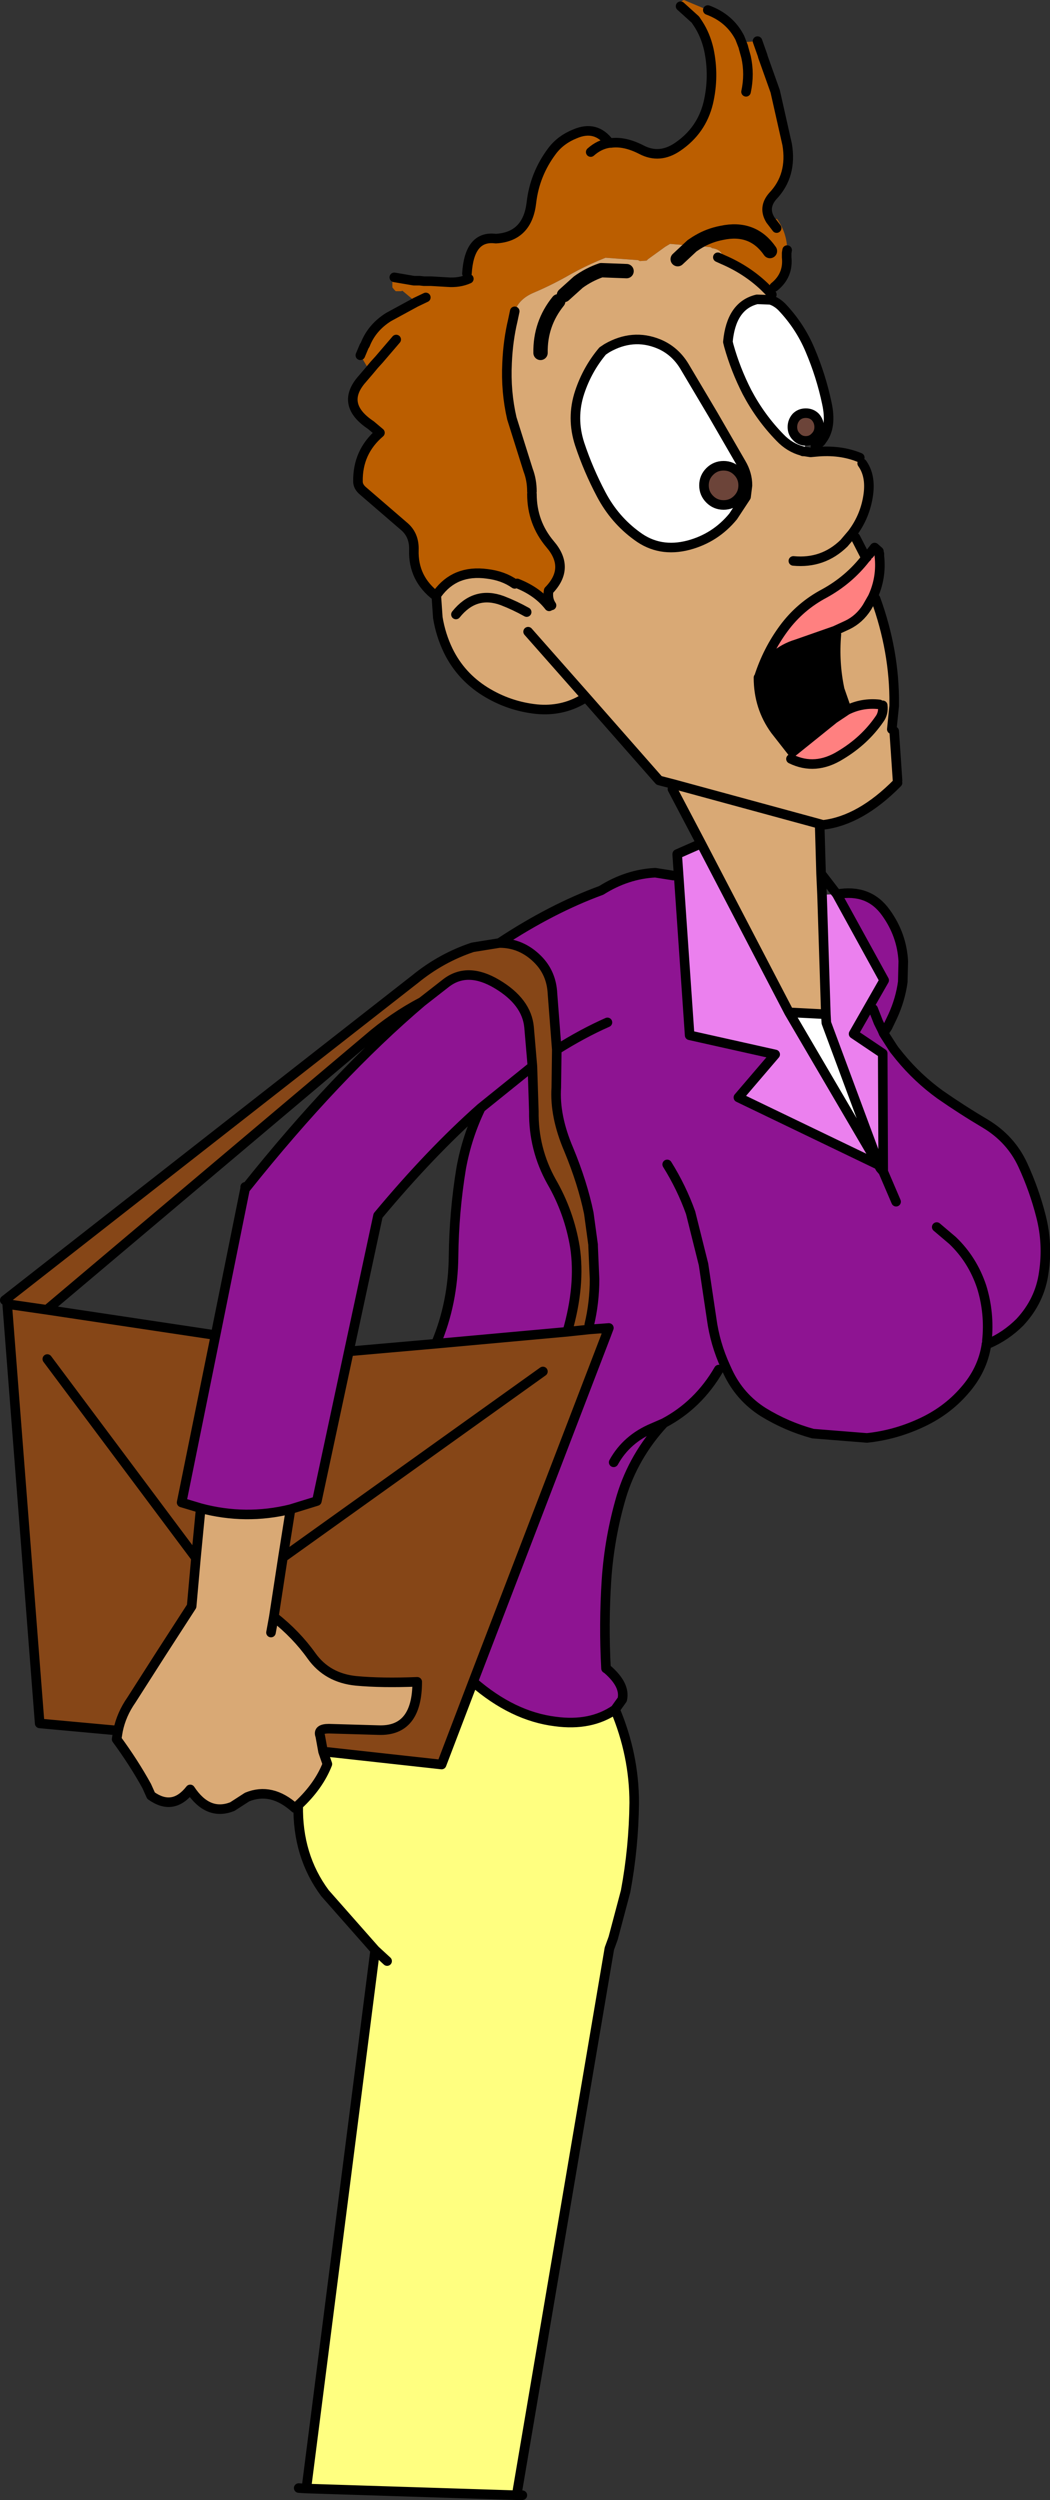
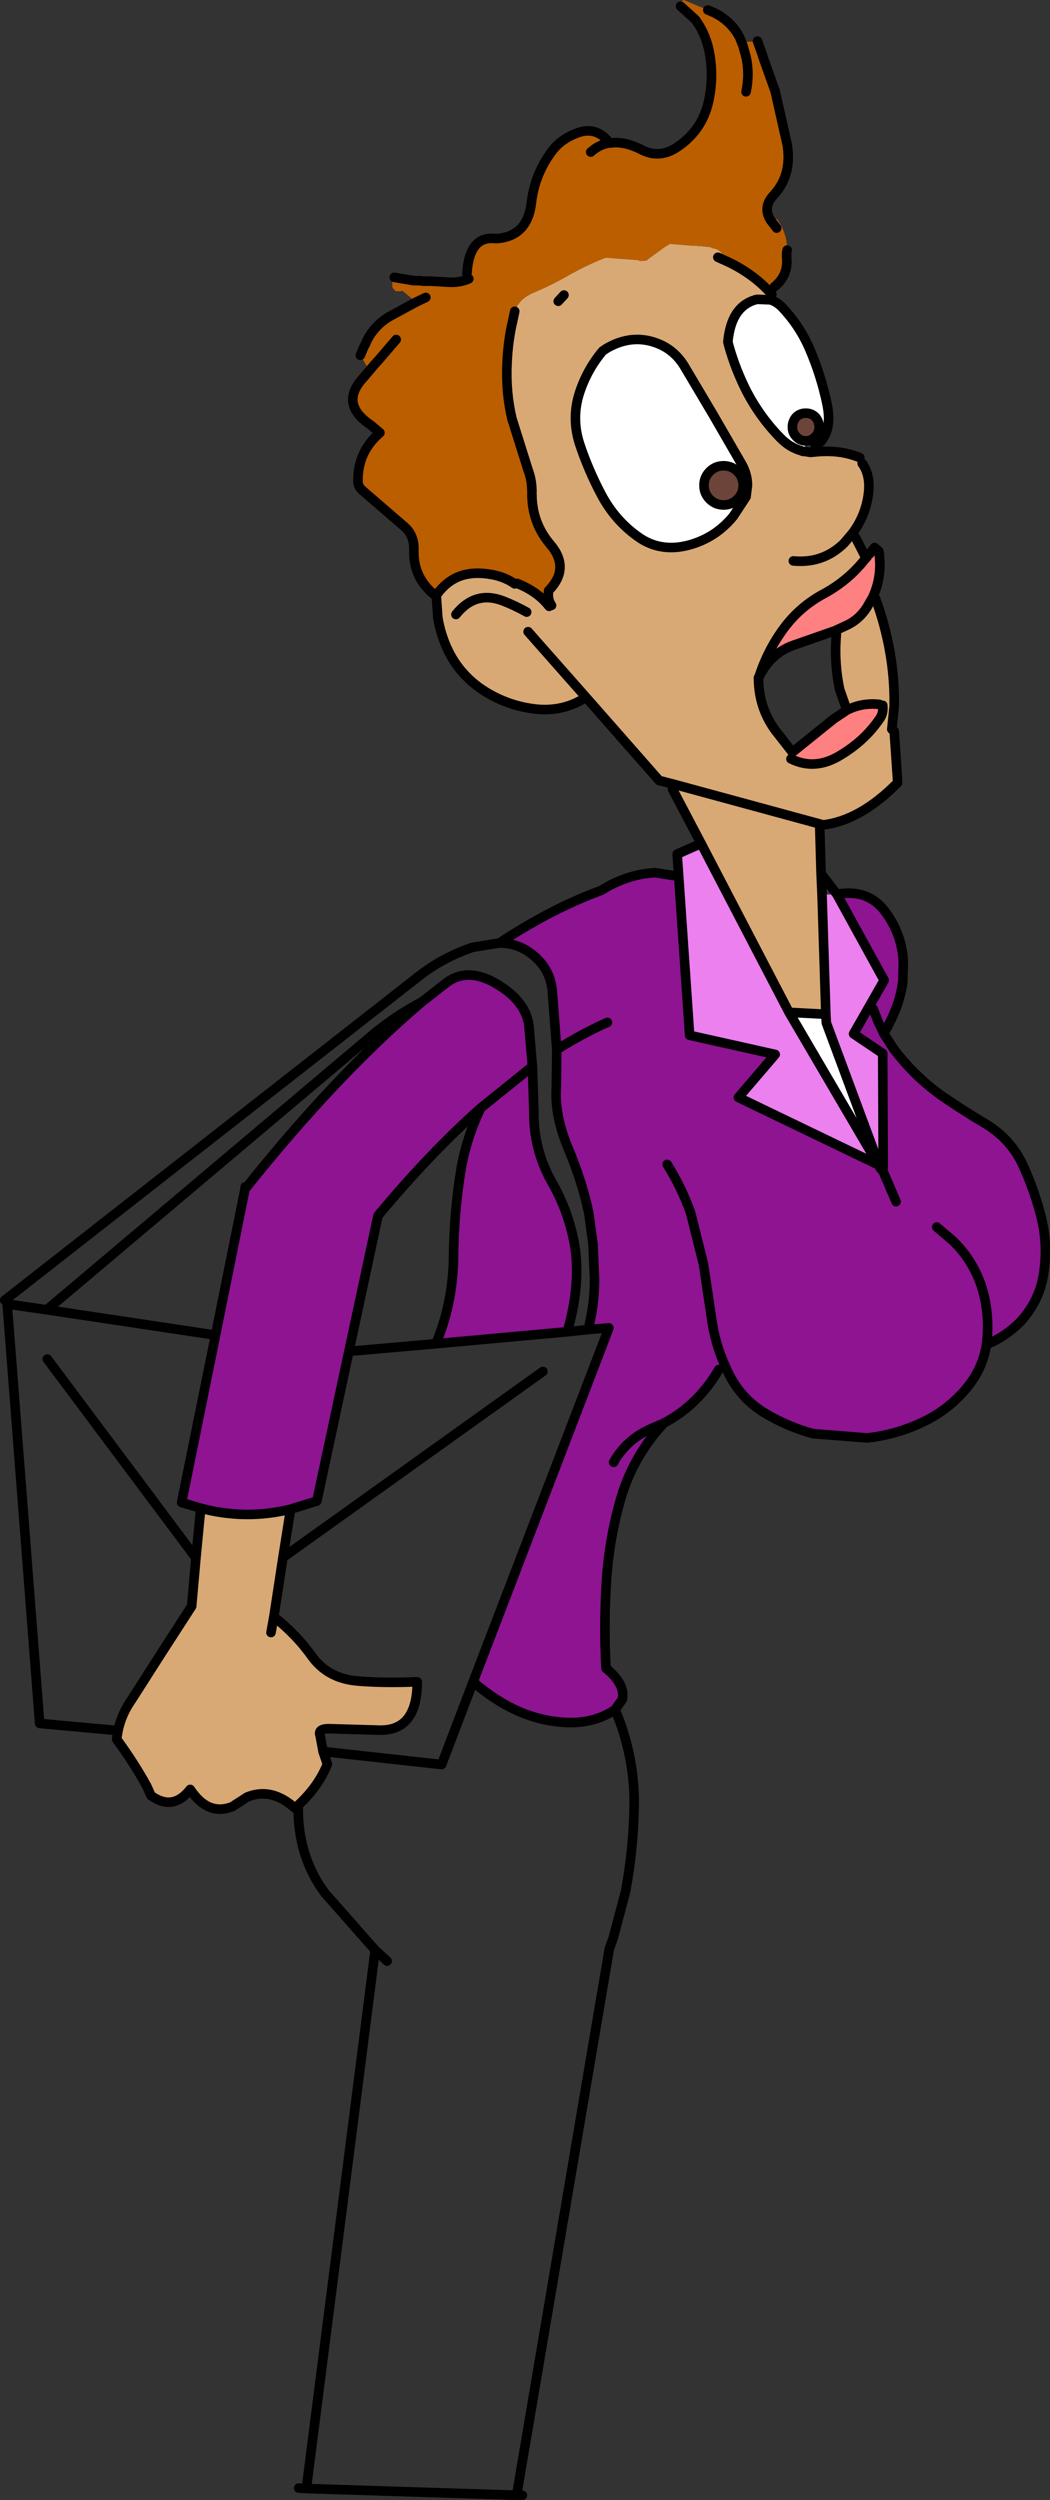
<svg xmlns="http://www.w3.org/2000/svg" height="261.4px" width="109.85px">
  <rect width="100%" height="100%" fill="#333333" stroke="none" />
  <g transform="matrix(1.0, 0.0, 0.0, 1.0, 54.9, 130.45)">
    <path d="M19.15 -129.4 L21.0 -128.05 21.2 -127.9 21.3 -127.75 21.4 -127.5 21.45 -127.35 21.8 -127.1 21.85 -127.1 22.05 -126.9 22.15 -126.65 22.5 -126.5 22.65 -126.35 23.05 -126.05 24.35 -126.15 24.6 -126.15 24.9 -125.75 25.1 -125.2 25.15 -125.05 25.1 -124.9 24.9 -124.65 24.9 -124.6 24.75 -124.5 24.9 -124.55 26.2 -120.9 27.45 -115.35 Q28.0 -112.1 25.95 -109.95 24.9 -108.75 25.7 -107.45 L25.85 -107.6 26.4 -107.55 Q27.45 -106.05 27.45 -104.3 L27.4 -103.7 27.4 -103.55 Q27.6 -101.65 26.1 -100.45 L25.6 -99.95 25.05 -100.5 Q23.2 -102.25 20.75 -103.3 L20.75 -103.4 Q20.7 -104.35 19.6 -104.5 L19.45 -104.6 18.5 -104.7 18.2 -104.7 17.95 -104.75 17.5 -104.75 15.2 -104.95 14.7 -104.65 12.9 -103.35 12.75 -103.2 12.05 -103.15 11.85 -103.25 8.45 -103.5 7.6 -103.15 Q6.2 -102.55 4.85 -101.8 2.95 -100.7 0.95 -99.85 -0.6 -99.2 -1.05 -97.9 L-1.25 -96.95 Q-1.75 -94.85 -1.85 -92.5 -2.0 -89.5 -1.35 -86.7 L0.35 -81.3 Q0.75 -80.25 0.75 -79.05 L0.75 -78.8 Q0.75 -75.8 2.65 -73.55 4.8 -71.05 2.5 -68.7 2.35 -67.8 2.8 -67.15 L2.55 -67.05 Q1.35 -68.6 -0.8 -69.45 L-1.05 -69.4 Q-2.25 -70.25 -3.95 -70.45 -7.3 -70.9 -9.15 -68.35 L-9.2 -68.15 -9.25 -68.1 Q-11.7 -69.95 -11.6 -72.95 -11.55 -74.45 -12.55 -75.35 L-16.9 -79.1 Q-17.45 -79.55 -17.45 -80.1 -17.5 -83.2 -15.15 -85.2 L-16.1 -86.0 Q-19.25 -88.1 -17.15 -90.65 L-16.05 -91.45 -16.25 -91.7 -17.2 -93.3 -16.8 -94.25 -17.2 -93.3 -17.3 -93.5 -17.3 -93.9 -17.2 -94.05 -17.05 -94.2 -16.9 -94.25 -16.8 -94.25 -16.35 -94.2 -16.7 -94.4 Q-16.0 -96.2 -14.25 -97.3 L-11.4 -98.85 -11.9 -99.3 -12.8 -100.05 -12.95 -100.0 -13.5 -100.0 -13.65 -100.15 -13.85 -100.4 -13.85 -100.55 -13.85 -101.1 -13.85 -101.2 -13.75 -101.35 -13.65 -101.45 -11.6 -101.1 -13.65 -101.45 -13.55 -101.6 -13.5 -101.65 -13.4 -101.65 -13.4 -101.7 -12.3 -101.65 -11.6 -101.1 -11.3 -100.85 -11.25 -100.95 -11.15 -101.05 -11.05 -101.1 -11.0 -101.1 -10.55 -101.05 -11.0 -101.1 -11.0 -101.15 -10.55 -101.05 -10.0 -100.9 -9.85 -101.05 -9.8 -101.05 -8.1 -100.95 Q-6.85 -100.85 -5.85 -101.3 L-6.05 -101.85 Q-5.8 -105.85 -3.05 -105.5 L-3.0 -105.5 Q0.3 -105.7 0.7 -109.3 1.05 -112.25 2.85 -114.65 3.75 -115.85 5.25 -116.45 7.45 -117.4 8.85 -115.5 L9.0 -115.5 Q10.45 -115.7 12.2 -114.8 14.1 -113.8 16.0 -115.1 18.5 -116.8 19.2 -119.7 19.85 -122.5 19.25 -125.3 18.9 -126.8 18.15 -127.95 L17.85 -128.4 16.3 -129.8 17.85 -128.4 18.15 -127.95 17.45 -128.35 Q16.6 -128.85 16.35 -129.65 L16.3 -129.8 Q16.2 -130.3 16.65 -130.45 L19.15 -129.4 M6.9 -114.55 Q7.8 -115.35 8.85 -115.5 7.8 -115.35 6.9 -114.55 M23.15 -120.85 Q23.55 -122.7 23.15 -124.5 L22.9 -125.4 22.85 -125.6 22.5 -126.5 22.85 -125.6 22.9 -125.4 23.15 -124.5 Q23.55 -122.7 23.15 -120.85 M24.35 -126.15 L24.9 -124.6 24.35 -126.15 M-10.35 -99.35 L-11.4 -98.85 -10.35 -99.35 M25.65 -104.2 Q23.85 -106.8 20.6 -106.1 19.3 -105.85 18.2 -105.2 L17.95 -105.05 17.8 -104.95 17.5 -104.75 17.8 -104.95 17.95 -105.05 18.2 -105.2 Q19.3 -105.85 20.6 -106.1 23.85 -106.8 25.65 -104.2 M26.35 -106.6 L25.7 -107.45 26.35 -106.6 M27.4 -103.55 L27.4 -104.0 27.45 -104.3 27.4 -104.0 27.4 -103.55 M-13.45 -94.95 L-15.25 -92.85 -15.75 -92.3 -16.25 -91.7 -15.75 -92.3 -15.25 -92.85 -13.45 -94.95" fill="#bb5e00" fill-rule="evenodd" stroke="none" />
    <path d="M25.6 -99.95 L25.85 -99.65 25.7 -99.1 24.3 -99.15 Q21.6 -98.5 21.25 -94.7 L21.35 -94.3 Q22.05 -91.8 23.25 -89.45 24.65 -86.8 26.7 -84.7 27.7 -83.65 29.0 -83.3 L29.1 -83.25 29.2 -83.25 29.25 -83.25 29.9 -83.15 30.45 -83.2 Q33.0 -83.45 35.05 -82.6 L35.3 -82.0 Q36.2 -80.75 35.95 -78.8 35.65 -76.5 34.25 -74.65 L33.4 -73.65 34.6 -74.25 35.55 -72.4 35.8 -72.2 35.65 -72.05 Q33.9 -69.8 31.35 -68.4 28.8 -67.05 27.1 -64.75 25.4 -62.45 24.5 -59.65 L24.45 -59.6 Q24.45 -56.5 26.2 -54.1 L28.0 -51.8 27.85 -51.1 Q30.4 -49.85 33.05 -51.5 35.55 -53.0 37.1 -55.25 37.55 -55.85 37.45 -56.7 L37.1 -56.8 Q35.3 -57.0 33.7 -56.2 L32.95 -58.35 Q32.35 -61.15 32.6 -64.1 L32.45 -64.5 33.75 -65.1 Q35.0 -65.7 35.8 -66.95 L36.4 -68.0 36.7 -67.85 Q38.7 -62.35 38.65 -56.85 L38.65 -56.65 38.4 -54.2 38.65 -54.0 39.0 -48.85 39.0 -48.6 Q35.1 -44.65 31.2 -44.2 L30.85 -44.3 31.0 -39.1 31.1 -36.9 31.5 -24.4 27.65 -24.6 18.45 -42.25 15.45 -47.95 15.6 -48.45 14.05 -48.85 6.4 -57.55 6.1 -57.35 Q3.9 -56.05 1.25 -56.3 -1.65 -56.6 -4.15 -58.15 -6.7 -59.75 -8.0 -62.4 -8.8 -64.05 -9.1 -65.9 L-9.1 -65.95 -9.25 -68.1 -9.2 -68.15 -9.15 -68.35 Q-7.3 -70.9 -3.95 -70.45 -2.25 -70.25 -1.05 -69.4 L-0.8 -69.45 Q1.35 -68.6 2.55 -67.05 L2.8 -67.15 Q2.35 -67.8 2.5 -68.7 4.8 -71.05 2.65 -73.55 0.75 -75.8 0.75 -78.8 L0.75 -79.05 Q0.75 -80.25 0.35 -81.3 L-1.35 -86.7 Q-2.0 -89.5 -1.85 -92.5 -1.75 -94.85 -1.25 -96.95 L-1.05 -97.9 Q-0.6 -99.2 0.95 -99.85 2.95 -100.7 4.85 -101.8 6.2 -102.55 7.6 -103.15 L8.45 -103.5 11.85 -103.25 12.05 -103.15 12.75 -103.2 12.9 -103.35 14.7 -104.65 15.2 -104.95 17.5 -104.75 17.95 -104.75 18.2 -104.7 18.5 -104.7 19.45 -104.6 19.6 -104.5 Q20.7 -104.35 20.75 -103.4 L20.75 -103.3 Q23.2 -102.25 25.05 -100.5 L25.6 -99.95 M10.65 -102.1 L8.0 -102.2 Q6.7 -101.75 5.6 -100.95 L4.1 -99.6 5.6 -100.95 Q6.7 -101.75 8.0 -102.2 L10.65 -102.1 M4.1 -99.6 L3.35 -99.15 3.5 -98.95 4.1 -99.6 M1.65 -93.55 Q1.6 -96.6 3.5 -98.95 1.6 -96.6 1.65 -93.55 M16.0 -103.35 L17.5 -104.75 16.0 -103.35 M20.2 -103.55 L20.75 -103.3 20.2 -103.55 M21.8 -76.45 L23.15 -78.5 23.3 -79.7 Q23.3 -80.9 22.65 -82.0 L19.7 -87.1 16.7 -92.15 Q15.7 -93.8 14.0 -94.5 11.3 -95.6 8.6 -94.05 L8.15 -93.75 Q6.55 -91.85 5.75 -89.45 4.85 -86.75 5.75 -84.0 6.65 -81.3 8.0 -78.75 9.4 -76.1 11.75 -74.4 14.1 -72.65 17.15 -73.45 19.95 -74.2 21.8 -76.45 M0.35 -64.4 L6.4 -57.55 0.35 -64.4 M28.1 -71.8 Q31.2 -71.5 33.4 -73.65 31.2 -71.5 28.1 -71.8 M30.85 -44.3 L15.6 -48.45 30.85 -44.3 M0.2 -66.45 Q-1.05 -67.15 -2.35 -67.65 -5.2 -68.7 -7.2 -66.2 -5.2 -68.7 -2.35 -67.65 -1.05 -67.15 0.2 -66.45 M-33.9 27.25 Q-29.2 28.5 -24.5 27.35 L-25.3 32.4 -26.25 38.6 Q-23.9 40.45 -22.3 42.7 -20.65 45.0 -17.65 45.3 -14.95 45.55 -11.25 45.4 -11.25 50.6 -15.3 50.45 L-20.5 50.3 Q-21.7 50.3 -21.4 51.05 L-21.1 52.7 -20.65 54.0 Q-21.55 56.3 -23.7 58.3 L-24.05 58.6 Q-26.5 56.4 -29.05 57.45 L-30.6 58.45 Q-33.15 59.45 -35.0 56.65 -36.8 58.95 -39.1 57.3 L-39.55 56.3 Q-40.9 53.85 -42.7 51.4 L-42.55 50.5 Q-42.2 48.8 -41.15 47.3 L-38.05 42.45 -34.85 37.5 -34.4 32.45 -33.9 27.25 M-26.55 40.25 L-26.25 38.6 -26.55 40.25" fill="#d9a975" fill-rule="evenodd" stroke="none" />
-     <path d="M25.7 -99.1 Q26.35 -98.9 26.9 -98.35 28.8 -96.35 29.85 -93.85 31.0 -91.15 31.6 -88.3 32.15 -85.8 31.1 -84.45 L31.0 -84.3 30.95 -84.25 30.4 -84.8 Q30.8 -85.2 30.8 -85.8 30.8 -86.4 30.4 -86.85 30.0 -87.25 29.4 -87.25 28.8 -87.25 28.4 -86.85 28.0 -86.4 28.0 -85.8 28.0 -85.2 28.4 -84.8 28.8 -84.35 29.4 -84.35 L29.25 -83.25 29.2 -83.25 29.1 -83.25 29.0 -83.3 Q27.7 -83.65 26.7 -84.7 24.65 -86.8 23.25 -89.45 22.05 -91.8 21.35 -94.3 L21.25 -94.7 Q21.6 -98.5 24.3 -99.15 L25.7 -99.1 M22.25 -81.15 Q21.65 -81.75 20.8 -81.75 19.95 -81.75 19.35 -81.15 18.75 -80.55 18.75 -79.7 18.75 -78.85 19.35 -78.25 19.95 -77.65 20.8 -77.65 21.65 -77.65 22.25 -78.25 22.85 -78.85 22.85 -79.7 22.85 -80.55 22.25 -81.15 M21.8 -76.45 Q19.95 -74.2 17.15 -73.45 14.1 -72.65 11.75 -74.4 9.4 -76.1 8.0 -78.75 6.65 -81.3 5.75 -84.0 4.85 -86.75 5.75 -89.45 6.55 -91.85 8.15 -93.75 L8.6 -94.05 Q11.3 -95.6 14.0 -94.5 15.7 -93.8 16.7 -92.15 L19.7 -87.1 22.65 -82.0 Q23.3 -80.9 23.3 -79.7 L23.15 -78.5 21.8 -76.45 M31.5 -24.4 L31.55 -23.5 37.05 -8.7 37.0 -8.65 27.65 -24.6 31.5 -24.4" fill="#ffffff" fill-rule="evenodd" stroke="none" />
+     <path d="M25.7 -99.1 Q26.35 -98.9 26.9 -98.35 28.8 -96.35 29.85 -93.85 31.0 -91.15 31.6 -88.3 32.15 -85.8 31.1 -84.45 L31.0 -84.3 30.95 -84.25 30.4 -84.8 Q30.8 -85.2 30.8 -85.8 30.8 -86.4 30.4 -86.85 30.0 -87.25 29.4 -87.25 28.8 -87.25 28.4 -86.85 28.0 -86.4 28.0 -85.8 28.0 -85.2 28.4 -84.8 28.8 -84.35 29.4 -84.35 L29.25 -83.25 29.2 -83.25 29.1 -83.25 29.0 -83.3 Q27.7 -83.65 26.7 -84.7 24.65 -86.8 23.25 -89.45 22.05 -91.8 21.35 -94.3 L21.25 -94.7 Q21.6 -98.5 24.3 -99.15 L25.7 -99.1 M22.25 -81.15 Q21.65 -81.75 20.8 -81.75 19.95 -81.75 19.35 -81.15 18.75 -80.55 18.75 -79.7 18.75 -78.85 19.35 -78.25 19.95 -77.65 20.8 -77.65 21.65 -77.65 22.25 -78.25 22.85 -78.85 22.85 -79.7 22.85 -80.55 22.25 -81.15 M21.8 -76.45 Q19.95 -74.2 17.15 -73.45 14.1 -72.65 11.75 -74.4 9.4 -76.1 8.0 -78.75 6.65 -81.3 5.75 -84.0 4.85 -86.75 5.75 -89.45 6.55 -91.85 8.15 -93.75 Q11.3 -95.6 14.0 -94.5 15.7 -93.8 16.7 -92.15 L19.7 -87.1 22.65 -82.0 Q23.3 -80.9 23.3 -79.7 L23.15 -78.5 21.8 -76.45 M31.5 -24.4 L31.55 -23.5 37.05 -8.7 37.0 -8.65 27.65 -24.6 31.5 -24.4" fill="#ffffff" fill-rule="evenodd" stroke="none" />
    <path d="M29.4 -84.35 Q28.8 -84.35 28.4 -84.8 28.0 -85.2 28.0 -85.8 28.0 -86.4 28.4 -86.85 28.8 -87.25 29.4 -87.25 30.0 -87.25 30.4 -86.85 30.8 -86.4 30.8 -85.8 30.8 -85.2 30.4 -84.8 30.0 -84.35 29.4 -84.35 M22.25 -81.15 Q22.85 -80.55 22.85 -79.7 22.85 -78.85 22.25 -78.25 21.65 -77.65 20.8 -77.65 19.95 -77.65 19.35 -78.25 18.75 -78.85 18.75 -79.7 18.75 -80.55 19.35 -81.15 19.95 -81.75 20.8 -81.75 21.65 -81.75 22.25 -81.15" fill="#6c4439" fill-rule="evenodd" stroke="none" />
    <path d="M35.8 -72.2 L35.8 -72.25 35.95 -72.45 36.0 -72.5 36.05 -72.5 36.6 -73.2 37.05 -72.8 37.05 -72.7 37.1 -72.55 37.1 -72.3 Q37.35 -70.05 36.4 -68.0 L35.8 -66.95 Q35.0 -65.7 33.75 -65.1 L32.45 -64.5 28.45 -63.1 Q25.8 -62.3 24.5 -59.65 25.4 -62.45 27.1 -64.75 28.8 -67.05 31.35 -68.4 33.9 -69.8 35.65 -72.05 L35.8 -72.2 M33.7 -56.2 Q35.3 -57.0 37.1 -56.8 L37.45 -56.7 Q37.55 -55.85 37.1 -55.25 35.55 -53.0 33.05 -51.5 30.4 -49.85 27.85 -51.1 L28.0 -51.8 32.35 -55.3 33.7 -56.2" fill="#ff8080" fill-rule="evenodd" stroke="none" />
-     <path d="M32.45 -64.5 L32.6 -64.1 Q32.35 -61.15 32.95 -58.35 L33.7 -56.2 32.35 -55.3 28.0 -51.8 26.2 -54.1 Q24.45 -56.5 24.45 -59.6 L24.5 -59.65 Q25.8 -62.3 28.45 -63.1 L32.45 -64.5" fill="#000000" fill-rule="evenodd" stroke="none" />
    <path d="M32.65 -36.95 Q36.0 -37.55 37.8 -35.0 39.45 -32.7 39.6 -29.95 L39.55 -27.9 39.55 -27.8 Q39.3 -25.95 38.5 -24.2 L37.95 -23.05 37.65 -22.6 37.55 -22.4 38.45 -21.0 38.65 -20.7 39.25 -19.95 Q41.1 -17.7 43.45 -16.0 45.75 -14.4 48.2 -12.95 50.85 -11.35 52.1 -8.65 53.3 -6.05 54.0 -3.3 54.75 -0.4 54.3 2.6 53.9 5.55 51.8 7.8 50.35 9.25 48.5 10.05 L48.35 10.1 48.3 10.1 48.3 10.15 Q47.9 12.8 46.0 14.95 44.1 17.15 41.3 18.4 38.65 19.6 35.8 19.9 L30.15 19.45 Q27.4 18.7 24.95 17.2 22.5 15.65 21.25 13.0 L21.0 12.45 20.3 12.75 Q18.15 16.45 14.55 18.35 11.4 21.75 10.1 26.05 8.85 30.3 8.55 34.75 8.25 39.4 8.5 44.0 L8.65 44.1 Q10.55 45.75 10.2 47.25 L9.45 48.3 Q6.9 50.05 3.2 49.55 -1.25 49.0 -5.4 45.4 L8.5 9.2 8.8 8.4 6.8 8.55 6.75 8.05 Q7.3 5.75 7.3 3.3 L7.15 -0.15 7.15 -0.3 6.7 -3.6 Q6.05 -6.75 4.6 -10.25 3.1 -13.75 3.3 -16.75 L3.35 -20.7 2.9 -26.55 Q2.8 -28.7 1.35 -30.15 -0.35 -31.85 -2.65 -31.85 2.8 -35.45 8.0 -37.35 10.7 -39.05 13.65 -39.2 L15.55 -38.9 16.1 -38.9 17.25 -22.2 26.2 -20.2 22.35 -15.7 37.0 -8.65 37.2 -8.3 37.5 -7.95 37.5 -8.3 37.45 -20.3 34.4 -22.35 37.6 -27.95 32.65 -36.95 M38.85 -4.8 L37.5 -7.95 38.85 -4.8 M8.65 -23.55 Q6.05 -22.4 3.35 -20.7 6.05 -22.4 8.65 -23.55 M-10.75 -25.7 L-8.25 -27.65 Q-6.0 -29.4 -2.9 -27.55 0.2 -25.7 0.45 -23.05 L0.8 -18.95 0.95 -14.25 Q0.9 -10.3 2.8 -6.9 4.65 -3.7 5.25 -0.05 5.85 3.95 4.45 8.8 L-9.3 10.05 Q-7.5 5.8 -7.45 0.9 -7.4 -3.75 -6.65 -8.3 -6.05 -11.6 -4.6 -14.6 -9.85 -9.95 -15.35 -3.35 L-18.4 10.85 -21.75 26.5 -24.5 27.35 Q-29.2 28.5 -33.9 27.25 L-35.9 26.65 -32.35 9.15 -29.25 -6.2 -29.2 -6.2 Q-19.7 -18.1 -10.75 -25.7 M36.45 -24.95 L37.0 -23.55 37.4 -22.75 37.55 -22.4 37.4 -22.75 37.0 -23.55 36.45 -24.95 M14.9 -8.7 Q16.4 -6.3 17.35 -3.65 L18.7 1.75 19.55 7.45 Q19.9 10.05 21.0 12.45 19.9 10.05 19.55 7.45 L18.7 1.75 17.35 -3.65 Q16.4 -6.3 14.9 -8.7 M43.1 -2.15 L44.75 -0.75 Q46.85 1.25 47.8 4.1 48.65 6.85 48.35 9.75 L48.35 10.05 48.3 10.1 48.35 10.05 48.35 9.75 Q48.65 6.85 47.8 4.1 46.85 1.25 44.75 -0.75 L43.1 -2.15 M9.3 22.45 Q10.65 20.0 13.4 18.85 L14.55 18.35 13.4 18.85 Q10.65 20.0 9.3 22.45 M0.8 -18.95 L-4.6 -14.6 0.8 -18.95" fill="#8e1492" fill-rule="evenodd" stroke="none" />
    <path d="M32.65 -36.95 L37.6 -27.95 34.4 -22.35 37.45 -20.3 37.5 -8.3 37.2 -8.3 37.05 -8.7 31.55 -23.5 31.5 -24.4 31.1 -36.9 32.65 -36.95 M16.1 -38.9 L15.95 -41.05 15.95 -41.15 18.45 -42.25 27.65 -24.6 37.0 -8.65 22.35 -15.7 26.2 -20.2 17.25 -22.2 16.1 -38.9" fill="#eb80ee" fill-rule="evenodd" stroke="none" />
-     <path d="M-2.65 -31.85 Q-0.35 -31.85 1.35 -30.15 2.8 -28.7 2.9 -26.55 L3.35 -20.7 3.3 -16.75 Q3.1 -13.75 4.6 -10.25 6.05 -6.75 6.7 -3.6 L7.15 -0.3 7.15 -0.15 7.3 3.3 Q7.3 5.75 6.75 8.05 L6.8 8.55 8.5 9.2 -5.4 45.4 -8.7 54.05 -20.5 52.75 -21.1 52.7 -21.4 51.05 Q-21.7 50.3 -20.5 50.3 L-15.3 50.45 Q-11.25 50.6 -11.25 45.4 -14.95 45.55 -17.65 45.3 -20.65 45.0 -22.3 42.7 -23.9 40.45 -26.25 38.6 L-25.3 32.4 -24.5 27.35 -21.75 26.5 -18.4 10.85 -9.3 10.05 4.45 8.8 Q5.85 3.95 5.25 -0.05 4.65 -3.7 2.8 -6.9 0.9 -10.3 0.95 -14.25 L0.8 -18.95 0.45 -23.05 Q0.2 -25.7 -2.9 -27.55 -6.0 -29.4 -8.25 -27.65 L-10.75 -25.7 Q-13.8 -24.1 -16.45 -21.8 L-50.0 6.5 -54.15 5.9 -50.0 6.5 -32.35 9.15 -35.9 26.65 -33.9 27.25 -34.4 32.45 -34.85 37.5 -38.05 42.45 -41.15 47.3 Q-42.2 48.8 -42.55 50.5 L-50.75 49.75 -54.15 5.9 -54.4 5.5 -11.95 -27.7 -11.5 -28.05 Q-8.75 -30.3 -5.45 -31.4 L-2.65 -31.85 M6.8 8.55 L4.45 8.8 6.8 8.55 M1.9 12.95 L-25.3 32.4 1.9 12.95 M-49.95 11.65 L-34.4 32.45 -49.95 11.65" fill="#864617" fill-rule="evenodd" stroke="none" />
-     <path d="M9.45 48.3 Q11.45 53.05 11.45 58.05 11.4 62.75 10.55 67.3 L9.25 72.2 8.85 73.3 -0.85 130.45 -22.85 129.75 -15.65 73.45 -20.9 67.5 Q-23.8 63.6 -23.7 58.3 -21.55 56.3 -20.65 54.0 L-20.5 52.75 -8.7 54.05 -5.4 45.4 Q-1.25 49.0 3.2 49.55 6.9 50.05 9.45 48.3 M-14.4 74.6 L-15.65 73.45 -14.4 74.6" fill="#ffff80" fill-rule="evenodd" stroke="none" />
    <path d="M22.5 -126.5 Q21.45 -128.55 19.15 -129.4 M16.3 -129.8 L17.85 -128.4 18.15 -127.95 Q18.9 -126.8 19.25 -125.3 19.85 -122.5 19.2 -119.7 18.5 -116.8 16.0 -115.1 14.1 -113.8 12.2 -114.8 10.45 -115.7 9.0 -115.5 L8.85 -115.5 Q7.8 -115.35 6.9 -114.55 M24.9 -124.6 L24.9 -124.55 26.2 -120.9 27.45 -115.35 Q28.0 -112.1 25.95 -109.95 24.9 -108.75 25.7 -107.45 L26.35 -106.6 M27.4 -103.55 Q27.6 -101.65 26.1 -100.45 M25.6 -99.95 L25.85 -99.65 M25.7 -99.1 Q26.35 -98.9 26.9 -98.35 28.8 -96.35 29.85 -93.85 31.0 -91.15 31.6 -88.3 32.15 -85.8 31.1 -84.45 L31.0 -84.3 30.95 -84.25 30.9 -84.2 30.4 -83.8 M22.5 -126.5 L22.85 -125.6 22.9 -125.4 23.15 -124.5 Q23.55 -122.7 23.15 -120.85 M24.9 -124.6 L24.35 -126.15 M8.85 -115.5 Q7.45 -117.4 5.25 -116.45 3.75 -115.85 2.85 -114.65 1.05 -112.25 0.7 -109.3 0.3 -105.7 -3.0 -105.5 L-3.05 -105.5 Q-5.8 -105.85 -6.05 -101.85 M-5.85 -101.3 Q-6.85 -100.85 -8.1 -100.95 L-9.8 -101.05 -9.85 -101.05 -10.55 -101.05 -11.0 -101.1 -11.05 -101.1 -11.6 -101.1 -13.65 -101.45 M-11.4 -98.85 L-10.35 -99.35 M4.1 -99.6 L3.5 -98.95 M25.6 -99.95 L25.05 -100.5 Q23.2 -102.25 20.75 -103.3 L20.2 -103.55 M27.45 -104.3 L27.4 -104.0 27.4 -103.55 M25.7 -99.1 L24.3 -99.15 Q21.6 -98.5 21.25 -94.7 L21.35 -94.3 Q22.05 -91.8 23.25 -89.45 24.65 -86.8 26.7 -84.7 27.7 -83.65 29.0 -83.3 L29.1 -83.25 29.2 -83.25 29.25 -83.25 29.9 -83.15 30.45 -83.2 Q33.0 -83.45 35.05 -82.6 M29.4 -84.35 Q28.8 -84.35 28.4 -84.8 28.0 -85.2 28.0 -85.8 28.0 -86.4 28.4 -86.85 28.8 -87.25 29.4 -87.25 30.0 -87.25 30.4 -86.85 30.8 -86.4 30.8 -85.8 30.8 -85.2 30.4 -84.8 30.0 -84.35 29.4 -84.35 M35.3 -82.0 Q36.2 -80.75 35.95 -78.8 35.65 -76.5 34.25 -74.65 L33.4 -73.65 Q31.2 -71.5 28.1 -71.8 M34.6 -74.25 L35.55 -72.4 M35.8 -72.2 L35.8 -72.25 35.95 -72.45 36.0 -72.5 36.05 -72.5 36.6 -73.2 37.05 -72.8 37.05 -72.7 37.1 -72.55 37.1 -72.3 Q37.35 -70.05 36.4 -68.0 L35.8 -66.95 Q35.0 -65.7 33.75 -65.1 L32.45 -64.5 28.45 -63.1 Q25.8 -62.3 24.5 -59.65 25.4 -62.45 27.1 -64.75 28.8 -67.05 31.35 -68.4 33.9 -69.8 35.65 -72.05 L35.8 -72.2 M36.7 -67.85 Q38.7 -62.35 38.65 -56.85 L38.65 -56.65 38.4 -54.2 M38.65 -54.0 L39.0 -48.85 M39.0 -48.6 Q35.1 -44.65 31.2 -44.2 L30.85 -44.3 31.0 -39.1 32.65 -36.95 Q36.0 -37.55 37.8 -35.0 39.45 -32.7 39.6 -29.95 L39.55 -27.9 39.55 -27.8 Q39.3 -25.95 38.5 -24.2 L37.95 -23.05 37.65 -22.6 37.55 -22.4 38.45 -21.0 38.65 -20.7 39.25 -19.95 Q41.1 -17.7 43.45 -16.0 45.75 -14.4 48.2 -12.95 50.85 -11.35 52.1 -8.65 53.3 -6.05 54.0 -3.3 54.75 -0.4 54.3 2.6 53.9 5.55 51.8 7.8 50.35 9.25 48.5 10.05 L48.35 10.1 48.3 10.15 Q47.9 12.8 46.0 14.95 44.1 17.15 41.3 18.4 38.65 19.6 35.8 19.9 L30.15 19.45 Q27.4 18.7 24.95 17.2 22.5 15.65 21.25 13.0 L21.0 12.45 Q19.9 10.05 19.55 7.45 L18.7 1.75 17.35 -3.65 Q16.4 -6.3 14.9 -8.7 M20.3 12.75 Q18.15 16.45 14.55 18.35 11.4 21.75 10.1 26.05 8.85 30.3 8.55 34.75 8.25 39.4 8.5 44.0 L8.65 44.1 Q10.55 45.75 10.2 47.25 L9.45 48.3 Q11.45 53.05 11.45 58.05 11.4 62.75 10.55 67.3 L9.25 72.2 8.85 73.3 -0.85 130.45 -0.25 130.45 M22.25 -81.15 Q22.85 -80.55 22.85 -79.7 22.85 -78.85 22.25 -78.25 21.65 -77.65 20.8 -77.65 19.95 -77.65 19.35 -78.25 18.75 -78.85 18.75 -79.7 18.75 -80.55 19.35 -81.15 19.95 -81.75 20.8 -81.75 21.65 -81.75 22.25 -81.15 M21.8 -76.45 Q19.95 -74.2 17.15 -73.45 14.1 -72.65 11.75 -74.4 9.4 -76.1 8.0 -78.75 6.65 -81.3 5.75 -84.0 4.85 -86.75 5.75 -89.45 6.55 -91.85 8.15 -93.75 L8.6 -94.05 Q11.3 -95.6 14.0 -94.5 15.7 -93.8 16.7 -92.15 L19.7 -87.1 22.65 -82.0 Q23.3 -80.9 23.3 -79.7 L23.15 -78.5 21.8 -76.45 M-1.05 -97.9 L-1.25 -96.95 Q-1.75 -94.85 -1.85 -92.5 -2.0 -89.5 -1.35 -86.7 L0.35 -81.3 Q0.75 -80.25 0.75 -79.05 M0.75 -78.8 Q0.75 -75.8 2.65 -73.55 4.8 -71.05 2.5 -68.7 2.35 -67.8 2.8 -67.15 M2.55 -67.05 Q1.35 -68.6 -0.8 -69.45 M-1.05 -69.4 Q-2.25 -70.25 -3.95 -70.45 -7.3 -70.9 -9.15 -68.35 M-9.25 -68.1 L-9.1 -65.95 -9.1 -65.9 Q-8.8 -64.05 -8.0 -62.4 -6.7 -59.75 -4.15 -58.15 -1.65 -56.6 1.25 -56.3 3.9 -56.05 6.1 -57.35 M6.4 -57.55 L0.35 -64.4 M32.6 -64.1 Q32.35 -61.15 32.95 -58.35 L33.7 -56.2 Q35.3 -57.0 37.1 -56.8 M37.45 -56.7 Q37.55 -55.85 37.1 -55.25 35.55 -53.0 33.05 -51.5 30.4 -49.85 27.85 -51.1 M28.0 -51.8 L26.2 -54.1 Q24.45 -56.5 24.45 -59.6 L24.5 -59.65 M28.0 -51.8 L32.35 -55.3 33.7 -56.2 M37.5 -8.3 L37.45 -20.3 34.4 -22.35 37.6 -27.95 32.65 -36.95 M31.1 -36.9 L31.5 -24.4 31.55 -23.5 37.05 -8.7 37.2 -8.3 37.5 -7.95 38.85 -4.8 M37.5 -8.3 L37.5 -7.95 M31.1 -36.9 L31.0 -39.1 M18.45 -42.25 L15.95 -41.15 15.95 -41.05 16.1 -38.9 17.25 -22.2 26.2 -20.2 22.35 -15.7 37.0 -8.65 27.65 -24.6 18.45 -42.25 15.45 -47.95 M15.6 -48.45 L14.05 -48.85 6.4 -57.55 M15.55 -38.9 L13.65 -39.2 Q10.7 -39.05 8.0 -37.35 2.8 -35.45 -2.65 -31.85 -0.35 -31.85 1.35 -30.15 2.8 -28.7 2.9 -26.55 L3.35 -20.7 Q6.05 -22.4 8.65 -23.55 M6.75 8.05 Q7.3 5.75 7.3 3.3 L7.15 -0.15 7.15 -0.3 6.7 -3.6 Q6.05 -6.75 4.6 -10.25 3.1 -13.75 3.3 -16.75 L3.35 -20.7 M-10.75 -25.7 L-8.25 -27.65 Q-6.0 -29.4 -2.9 -27.55 0.2 -25.7 0.45 -23.05 L0.8 -18.95 0.95 -14.25 Q0.9 -10.3 2.8 -6.9 4.65 -3.7 5.25 -0.05 5.85 3.95 4.45 8.8 L6.8 8.55 8.8 8.4 8.5 9.2 -5.4 45.4 Q-1.25 49.0 3.2 49.55 6.9 50.05 9.45 48.3 M37.55 -22.4 L37.4 -22.75 37.0 -23.55 36.45 -24.95 M37.0 -8.65 L37.2 -8.3 M27.65 -24.6 L31.5 -24.4 M15.6 -48.45 L30.85 -44.3 M48.3 10.1 L48.35 10.05 48.35 9.75 Q48.65 6.85 47.8 4.1 46.85 1.25 44.75 -0.75 L43.1 -2.15 M48.3 10.1 L48.3 10.15 M14.55 18.35 L13.4 18.85 Q10.65 20.0 9.3 22.45 M-11.4 -98.85 L-14.25 -97.3 Q-16.0 -96.2 -16.7 -94.4 L-16.8 -94.25 -17.2 -93.3 M-16.25 -91.7 L-15.75 -92.3 -15.25 -92.85 -13.45 -94.95 M-16.25 -91.7 L-17.15 -90.65 Q-19.25 -88.1 -16.1 -86.0 L-15.15 -85.2 Q-17.5 -83.2 -17.45 -80.1 -17.45 -79.55 -16.9 -79.1 L-12.55 -75.35 Q-11.55 -74.45 -11.6 -72.95 -11.7 -69.95 -9.25 -68.1 M-7.2 -66.2 Q-5.2 -68.7 -2.35 -67.65 -1.05 -67.15 0.2 -66.45 M-2.65 -31.85 L-5.45 -31.4 Q-8.75 -30.3 -11.5 -28.05 L-11.95 -27.7 -54.4 5.5 M-54.15 5.9 L-50.0 6.5 -16.45 -21.8 Q-13.8 -24.1 -10.75 -25.7 -19.7 -18.1 -29.2 -6.2 L-29.25 -6.35 -29.25 -6.2 -32.35 9.15 -35.9 26.65 -33.9 27.25 Q-29.2 28.5 -24.5 27.35 L-21.75 26.5 -18.4 10.85 -15.35 -3.35 Q-9.85 -9.95 -4.6 -14.6 L0.8 -18.95 M-9.3 10.05 Q-7.5 5.8 -7.45 0.9 -7.4 -3.75 -6.65 -8.3 -6.05 -11.6 -4.6 -14.6 M-18.4 10.85 L-9.3 10.05 4.45 8.8 M-24.5 27.35 L-25.3 32.4 1.9 12.95 M-33.9 27.25 L-34.4 32.45 -34.85 37.5 -38.05 42.45 -41.15 47.3 Q-42.2 48.8 -42.55 50.5 L-42.7 51.4 Q-40.9 53.85 -39.55 56.3 L-39.1 57.3 Q-36.8 58.95 -35.0 56.65 -33.15 59.45 -30.6 58.45 L-29.05 57.45 Q-26.5 56.4 -24.05 58.6 L-23.7 58.3 Q-21.55 56.3 -20.65 54.0 L-21.1 52.7 -21.4 51.05 Q-21.7 50.3 -20.5 50.3 L-15.3 50.45 Q-11.25 50.6 -11.25 45.4 -14.95 45.55 -17.65 45.3 -20.65 45.0 -22.3 42.7 -23.9 40.45 -26.25 38.6 L-26.55 40.25 M-26.25 38.6 L-25.3 32.4 M-42.55 50.5 L-50.75 49.75 -54.15 5.9 M-20.5 52.75 L-21.1 52.7 M-23.7 58.3 Q-23.8 63.6 -20.9 67.5 L-15.65 73.45 -14.4 74.6 M-5.4 45.4 L-8.7 54.05 -20.5 52.75 M-34.4 32.45 L-49.95 11.65 M-32.35 9.15 L-50.0 6.5 M-22.85 129.75 L-23.65 129.7 M-15.65 73.45 L-22.85 129.75 -0.85 130.45" fill="none" stroke="#000000" stroke-linecap="round" stroke-linejoin="round" stroke-width="1.0" />
-     <path d="M17.5 -104.75 L17.8 -104.95 17.95 -105.05 18.2 -105.2 Q19.3 -105.85 20.6 -106.1 23.85 -106.8 25.65 -104.2 M4.1 -99.6 L5.6 -100.95 Q6.7 -101.75 8.0 -102.2 L10.65 -102.1 M3.5 -98.95 Q1.6 -96.6 1.65 -93.55 M17.5 -104.75 L16.0 -103.35" fill="none" stroke="#000000" stroke-linecap="round" stroke-linejoin="round" stroke-width="1.5" />
  </g>
</svg>